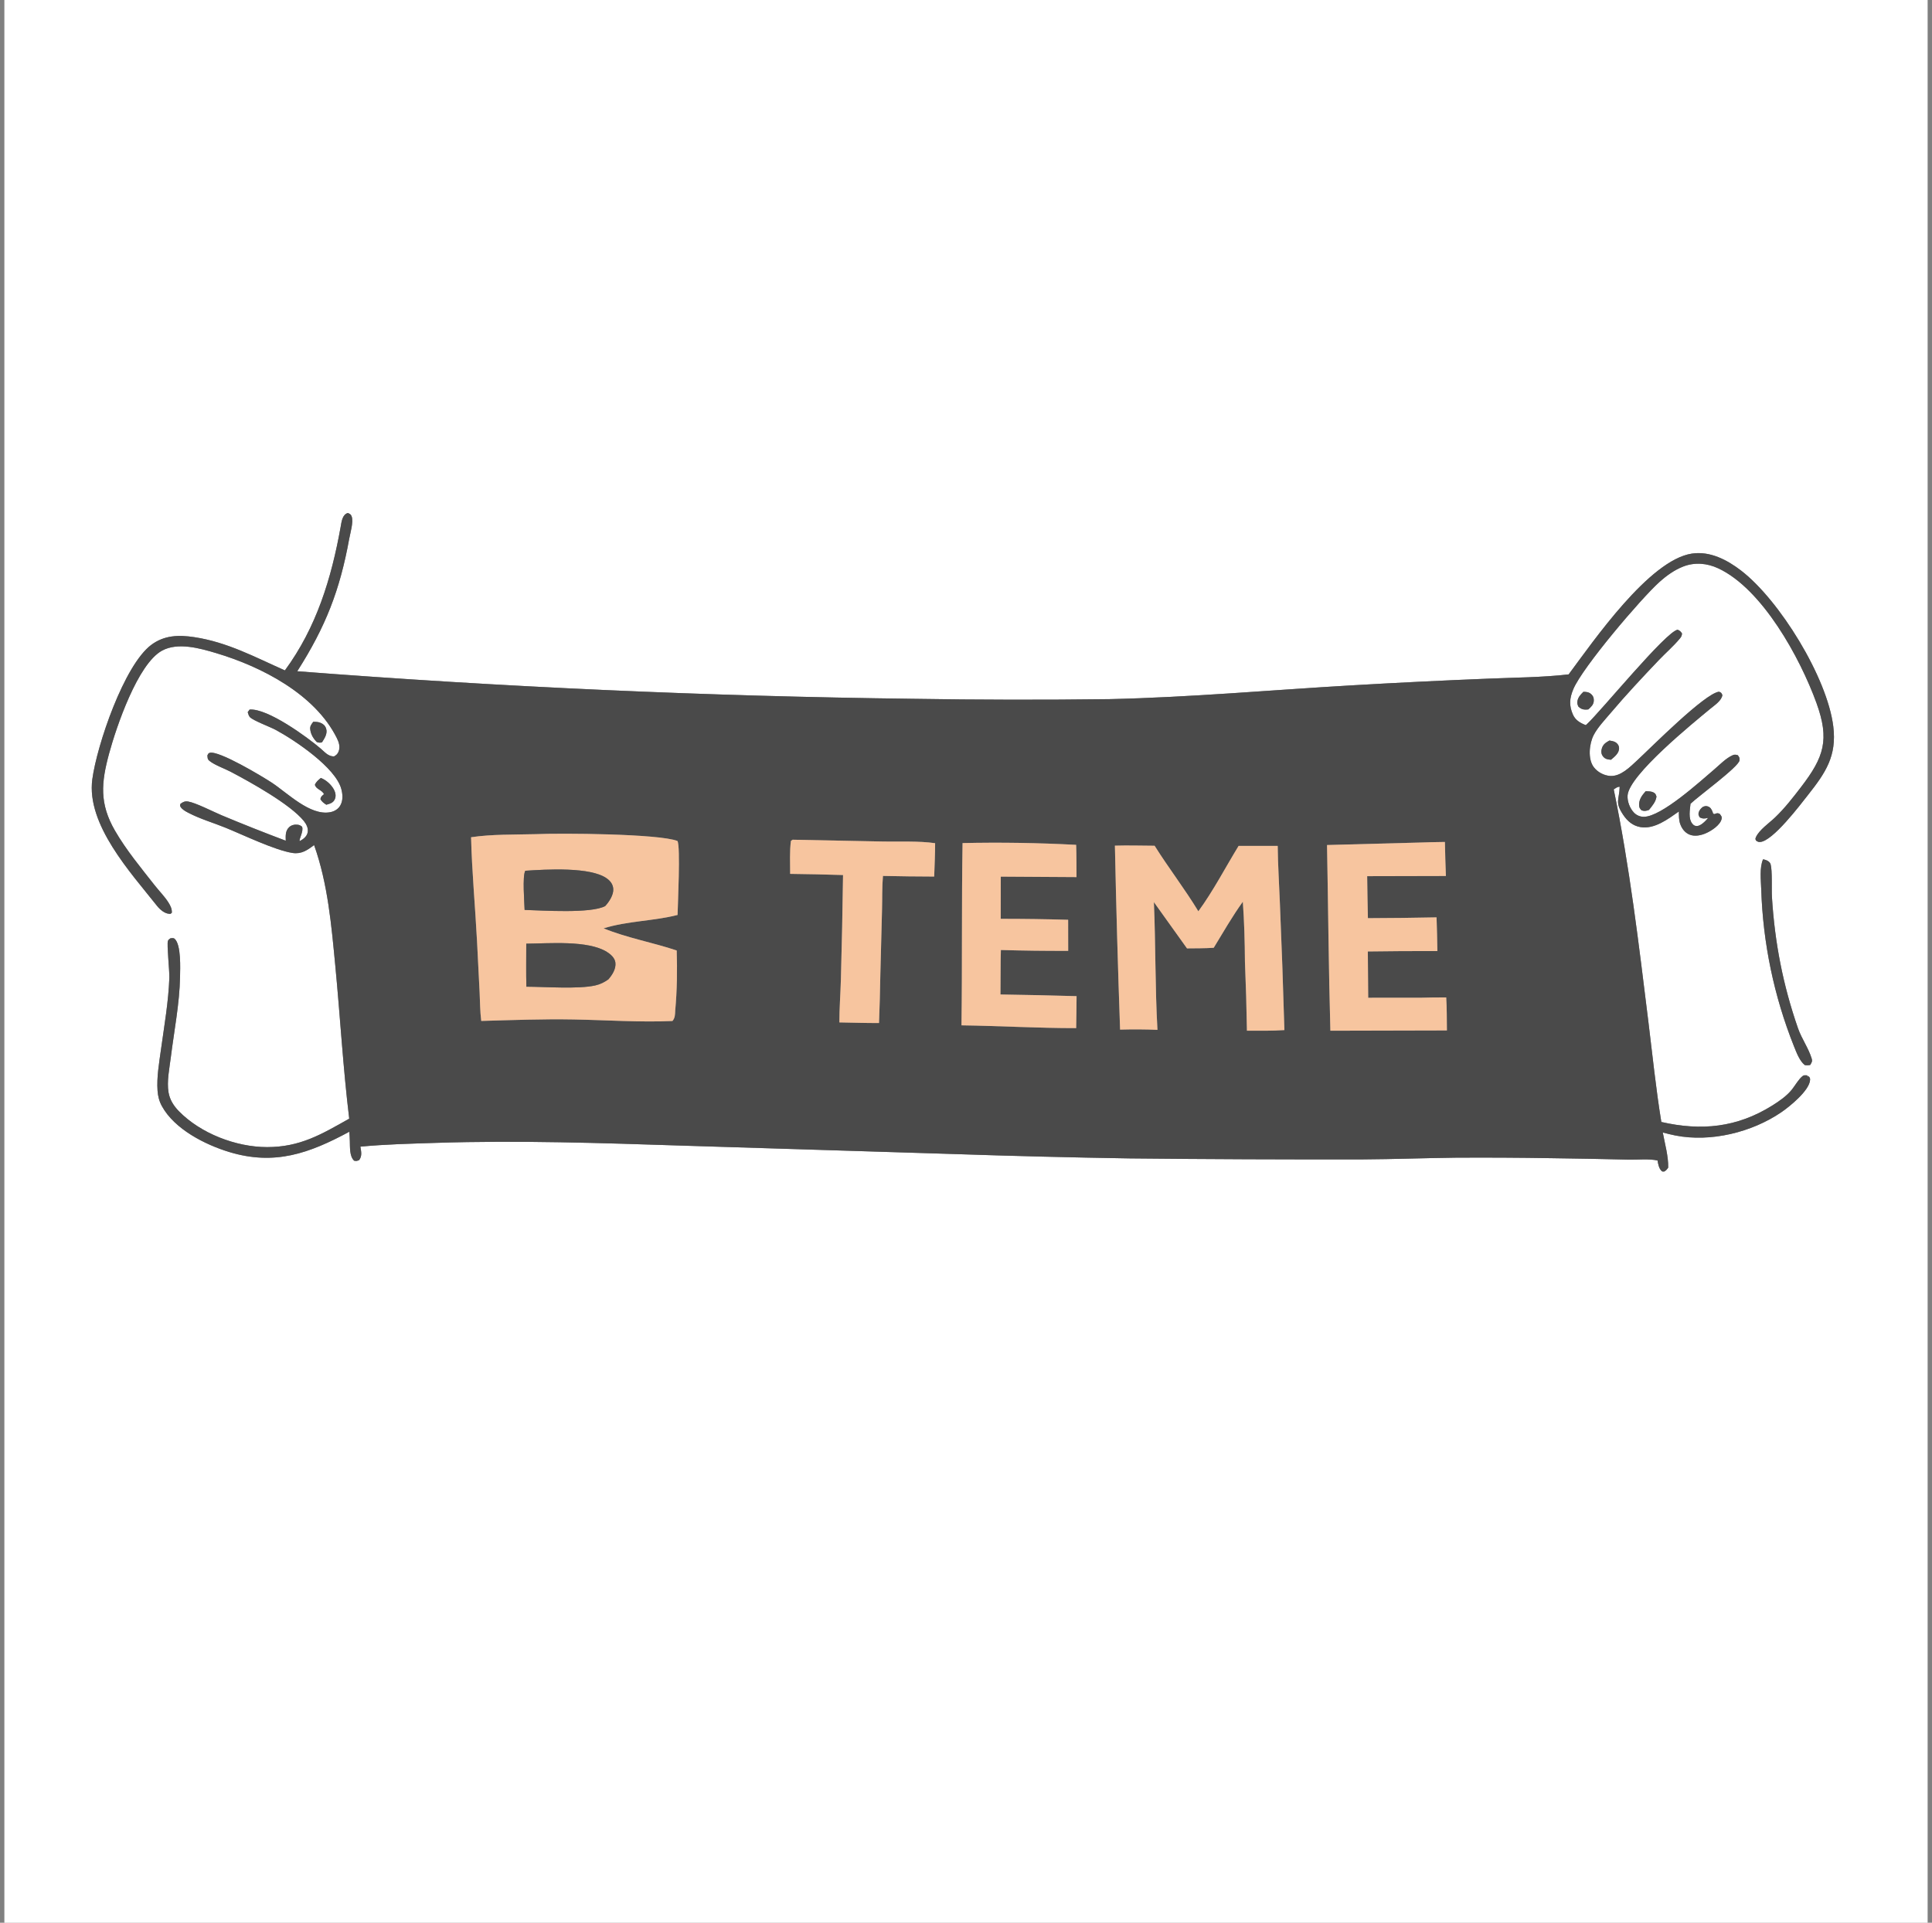
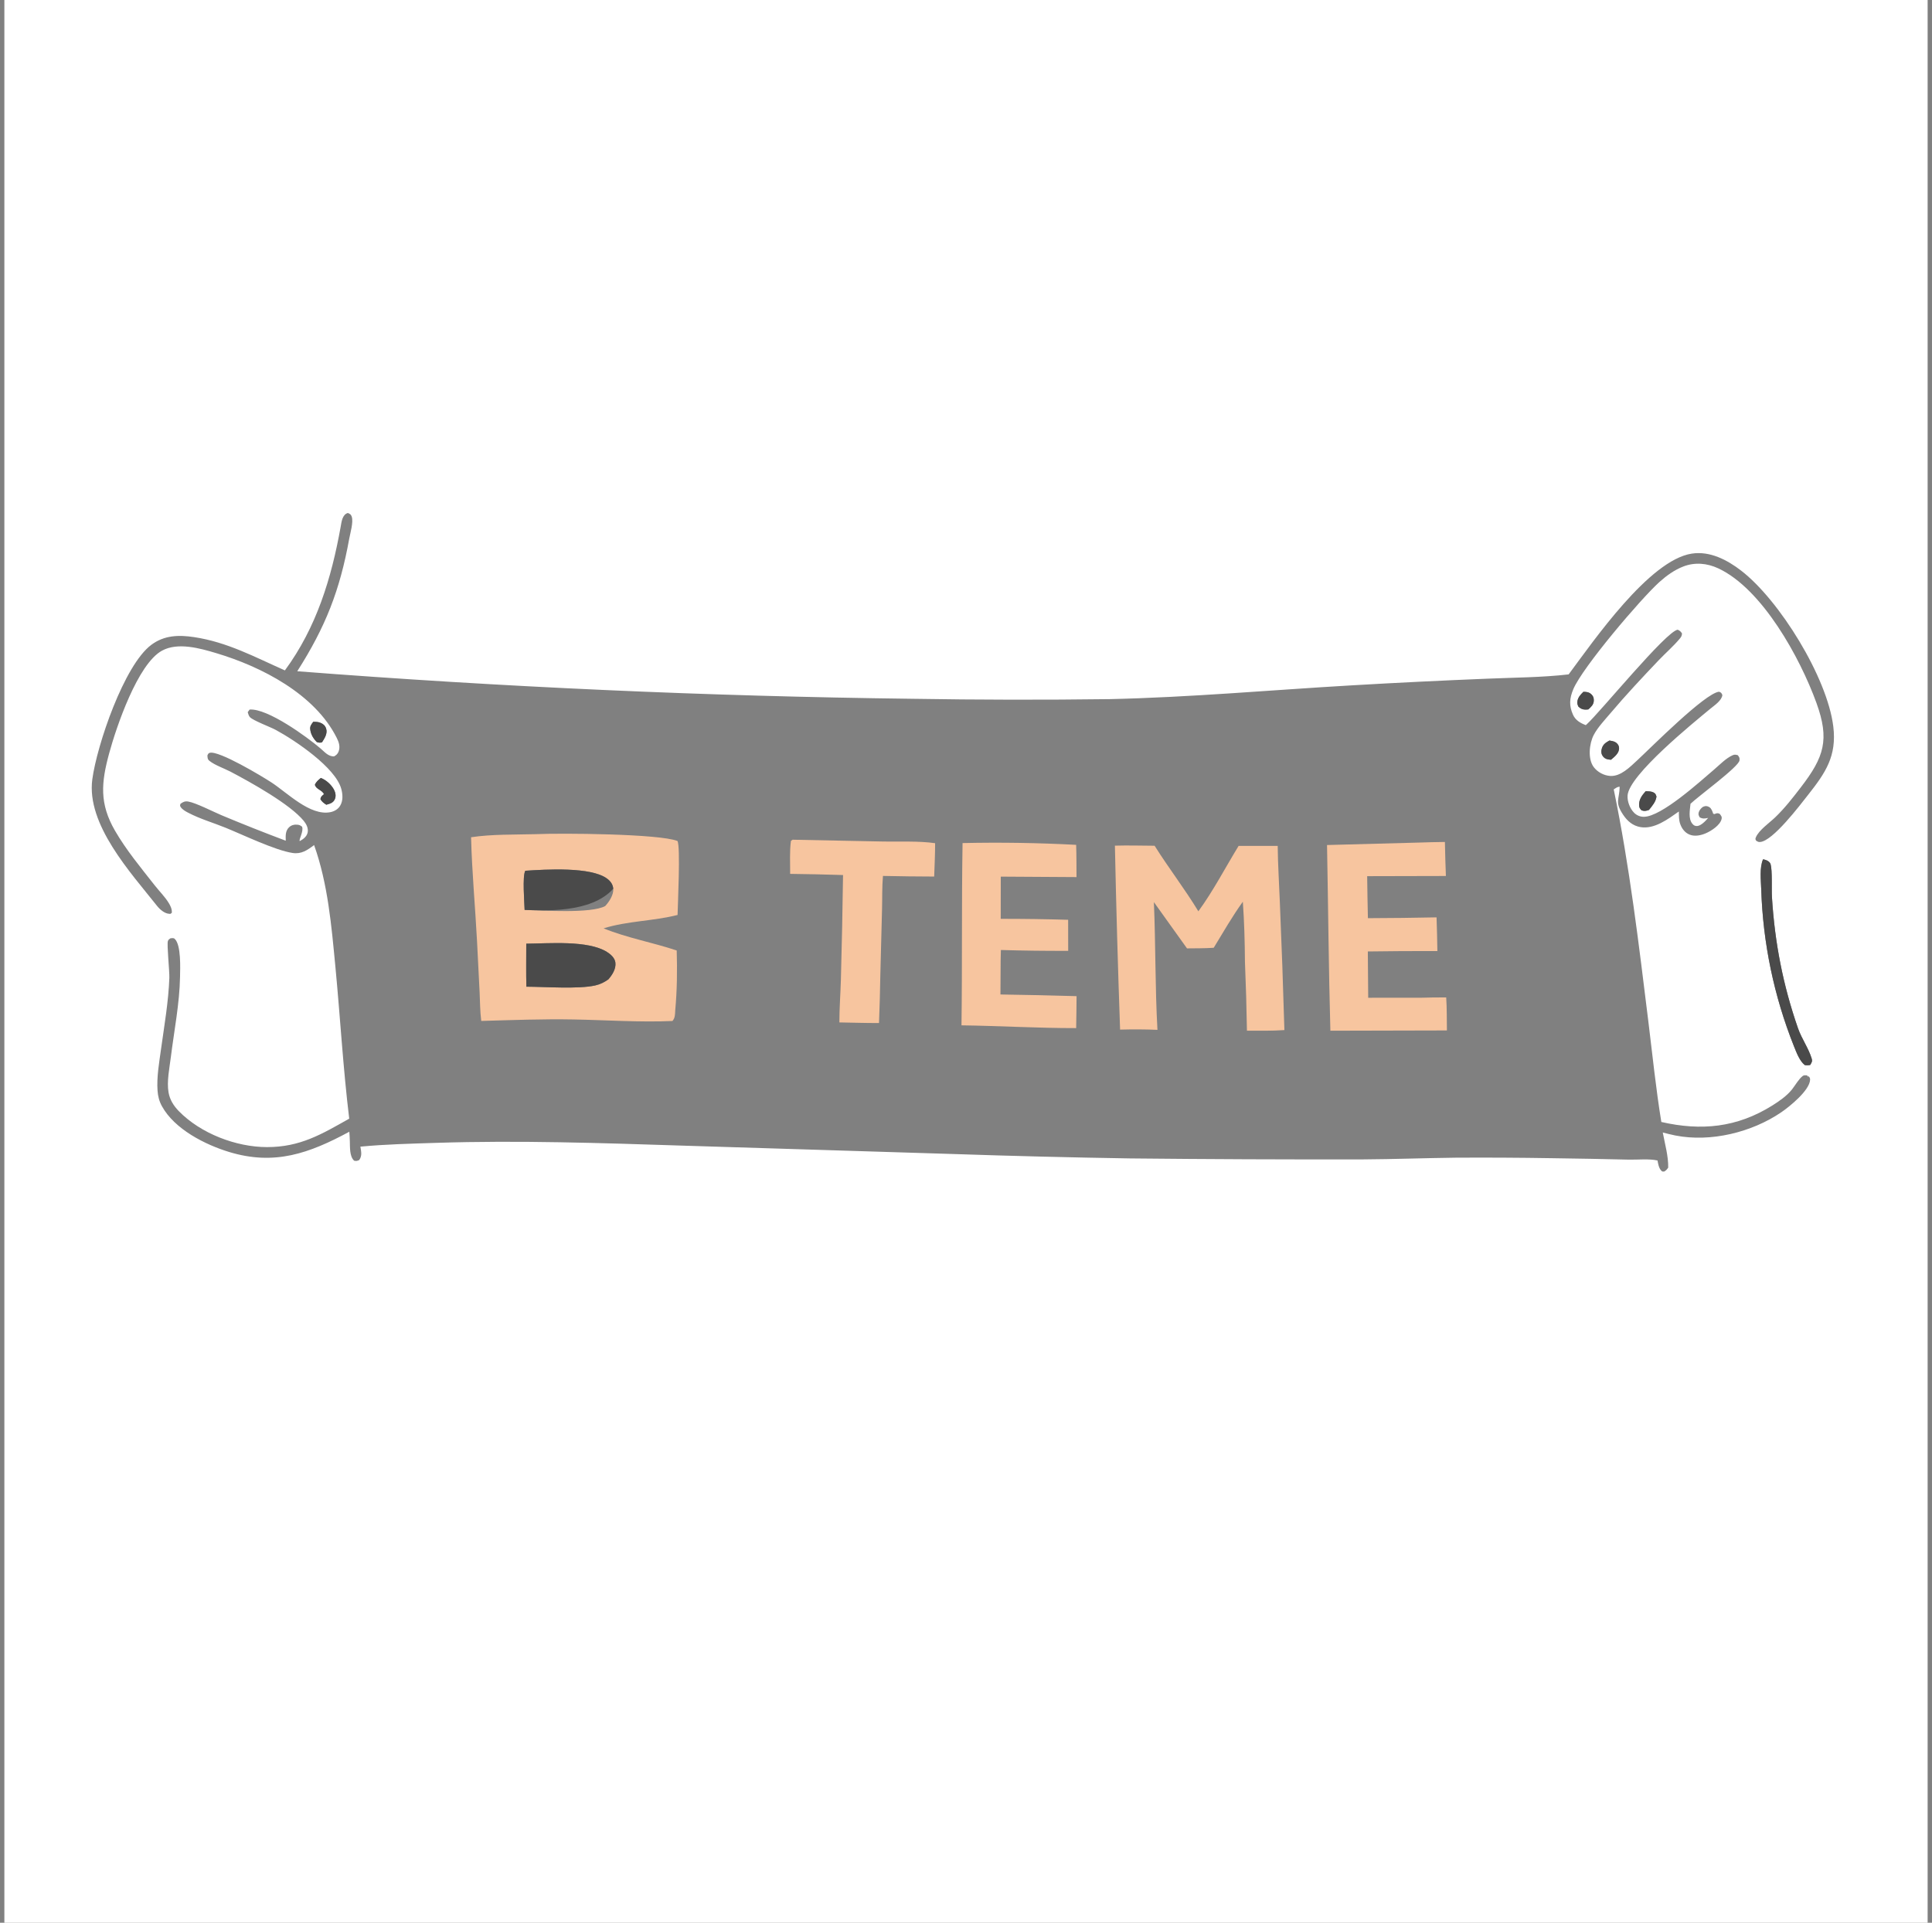
<svg xmlns="http://www.w3.org/2000/svg" width="221" height="220" viewBox="0 0 221 220" fill="none">
  <rect x="0" y="0" width="221" height="220" fill="#808080" stroke="none" />
  <g clip-path="url(#clip0_842_47086)">
    <path d="M0.5 0H220.5V220H0.5V0ZM195.97 93.104C195.891 92.853 195.775 92.502 195.533 92.354C195.308 92.216 195.104 92.187 194.856 92.295C194.637 92.391 194.395 92.689 194.324 92.92C194.241 93.192 194.305 93.302 194.435 93.523C194.785 93.709 195.025 93.665 195.394 93.582C195.13 93.906 194.576 94.49 194.136 94.512C193.888 94.525 193.739 94.439 193.585 94.25C193.102 93.659 193.309 92.653 193.376 91.966C194.235 91.133 198.895 87.738 198.98 87.004C199.015 86.697 198.951 86.623 198.773 86.399C198.516 86.349 198.426 86.311 198.179 86.421C197.422 86.758 196.69 87.528 196.061 88.063C194.451 89.432 190.054 93.446 188.042 93.457C187.99 93.457 187.937 93.455 187.885 93.45C187.833 93.445 187.781 93.438 187.729 93.428C187.678 93.417 187.627 93.405 187.576 93.39C187.526 93.374 187.477 93.356 187.428 93.336C187.38 93.316 187.332 93.293 187.286 93.268C187.24 93.243 187.195 93.216 187.152 93.186C187.108 93.156 187.066 93.125 187.026 93.091C186.986 93.057 186.947 93.021 186.911 92.983C186.443 92.503 186.129 91.685 186.177 91.015C186.349 88.656 193.705 82.701 195.637 81.099C196.109 80.708 196.959 80.153 197.02 79.521C196.89 79.261 196.908 79.252 196.641 79.147C195.035 79.305 188.856 85.539 187.273 87.004C186.458 87.757 185.377 88.868 184.18 88.782C183.467 88.73 182.759 88.355 182.321 87.789C181.602 86.858 181.79 85.086 182.303 84.101C182.757 83.227 183.58 82.361 184.22 81.604C185.987 79.514 187.866 77.51 189.753 75.528C190.537 74.705 191.438 73.93 192.16 73.058C192.343 72.837 192.368 72.76 192.407 72.486C192.241 72.229 192.187 72.195 191.915 72.05C190.608 72.202 183.093 81.421 181.511 82.868L181.4 82.969C180.776 82.734 180.215 82.41 179.932 81.775C179.465 80.726 179.534 79.898 179.971 78.853C181.015 76.356 187.718 68.481 189.822 66.591C190.629 65.867 191.54 65.209 192.557 64.816C193.876 64.308 195.273 64.436 196.541 65.025C201.586 67.369 205.911 75.269 207.783 80.432C209.309 84.639 208.65 86.626 206.012 90.064C205.083 91.274 204.16 92.465 203.057 93.525C202.405 94.152 201.194 94.982 200.852 95.809C200.765 96.021 200.801 95.999 200.88 96.191C201.06 96.289 201.116 96.354 201.328 96.341C202.792 96.251 205.91 92.108 206.81 90.968C208.82 88.423 210.126 86.506 209.708 83.114C209.017 77.504 203.545 68.649 199.151 65.277C197.559 64.055 195.597 63.029 193.527 63.343C188.652 64.081 182.275 73.353 179.436 77.163C176.401 77.514 173.244 77.521 170.188 77.652C164.998 77.86 159.81 78.115 154.624 78.417C145.371 78.953 136.183 79.787 126.908 79.994C119.401 80.091 111.895 80.078 104.389 79.955C80.893 79.667 57.431 78.617 34.004 76.803C37.248 71.714 38.88 67.532 39.947 61.642C40.068 60.976 40.443 59.746 40.235 59.115C40.144 58.84 40.032 58.807 39.792 58.696C39.149 58.87 39.068 59.719 38.966 60.287C37.904 66.2 36.196 71.799 32.589 76.707C29.147 75.179 26.005 73.471 22.206 72.899C20.441 72.633 18.793 72.674 17.305 73.784C14.193 76.105 11.087 85.252 10.56 89.163C9.862 94.35 14.956 99.848 17.97 103.658C18.28 104.05 18.812 104.518 19.337 104.554C19.559 104.569 19.47 104.585 19.657 104.436C19.682 104.005 19.497 103.63 19.273 103.272C18.84 102.579 18.208 101.95 17.7 101.304C16.126 99.298 14.432 97.259 13.153 95.045C11.359 91.94 11.572 89.559 12.486 86.197C13.299 83.21 15.742 75.959 18.541 74.442C20.354 73.46 22.879 74.176 24.733 74.731C29.911 76.279 36.011 79.408 38.521 84.431C38.77 84.927 38.938 85.448 38.732 85.989C38.63 86.257 38.454 86.425 38.201 86.549C37.52 86.538 37.165 86.064 36.671 85.642C35.128 84.323 30.607 81.027 28.553 81.187L28.336 81.486C28.392 81.66 28.453 81.922 28.588 82.057C28.998 82.468 30.908 83.17 31.559 83.524C33.792 84.736 38.37 87.821 39.038 90.261C39.208 90.883 39.258 91.602 38.917 92.177C38.669 92.596 38.246 92.84 37.776 92.93C35.468 93.374 32.872 90.716 31.056 89.529C30.022 88.853 25.029 85.84 23.986 86.139C23.816 86.187 23.808 86.286 23.725 86.427C23.751 86.729 23.72 86.866 23.975 87.07C24.583 87.554 25.674 87.929 26.383 88.302C28.663 89.501 33.205 92.019 34.762 93.944C35.053 94.304 35.304 94.8 35.186 95.279C35.072 95.743 34.68 96.025 34.285 96.239C34.166 96.038 34.76 95.121 34.552 94.588C34.337 94.43 34.259 94.383 33.984 94.356C33.65 94.322 33.313 94.42 33.066 94.655C32.631 95.067 32.671 95.644 32.688 96.194C30.222 95.267 27.773 94.296 25.343 93.279C24.449 92.904 22.386 91.849 21.53 91.711C21.152 91.65 20.936 91.755 20.64 91.976C20.61 92.116 20.563 92.168 20.643 92.301C20.836 92.623 21.208 92.823 21.53 92.992C22.874 93.698 24.388 94.134 25.793 94.705C27.801 95.521 31.456 97.287 33.462 97.595C34.483 97.752 35.161 97.271 35.929 96.692C37.506 101.106 37.915 105.912 38.359 110.547C38.915 116.35 39.243 122.213 39.947 127.996C36.778 129.783 34.339 131.254 30.538 131.25C26.997 131.245 22.946 129.69 20.453 127.133C19.865 126.53 19.424 125.832 19.279 124.992C19.063 123.737 19.384 122.221 19.542 120.96C19.918 117.94 20.542 114.815 20.594 111.772C20.611 110.81 20.737 108.102 19.977 107.417C19.838 107.292 19.679 107.351 19.504 107.357C19.354 107.468 19.273 107.488 19.206 107.671C19.071 108.034 19.398 111.12 19.371 111.88C19.274 114.615 18.793 117.341 18.419 120.049C18.208 121.571 17.91 123.262 18.022 124.795C18.07 125.442 18.208 125.991 18.519 126.562C19.963 129.203 23.465 130.976 26.229 131.814C31.414 133.384 35.374 131.966 39.958 129.492C39.992 129.835 40.001 130.179 40.016 130.524C40.046 131.217 39.96 132.303 40.511 132.807C40.786 132.863 40.822 132.839 41.086 132.734C41.447 132.234 41.312 131.768 41.225 131.198C44.101 130.923 47.001 130.859 49.887 130.765C59.321 130.46 68.788 130.781 78.219 131.086L109.039 132.041C115.781 132.269 122.525 132.437 129.27 132.545C138.152 132.637 147.034 132.674 155.916 132.657C159.448 132.635 162.978 132.503 166.51 132.461C170.192 132.439 173.873 132.459 177.555 132.52C180.476 132.559 183.396 132.613 186.316 132.684C187.339 132.706 188.615 132.563 189.602 132.782C189.671 133.167 189.754 133.658 190.036 133.946C190.163 134.077 190.148 134.034 190.355 134.049C190.586 133.933 190.676 133.807 190.824 133.599C190.855 132.311 190.44 130.853 190.203 129.579C190.681 129.701 191.16 129.827 191.645 129.922C195.682 130.715 200.376 129.568 203.753 127.269C204.707 126.619 206.989 124.779 207.056 123.551C207.069 123.3 206.97 123.233 206.805 123.08L206.851 123.237L206.694 123.039C206.509 123.04 206.359 122.993 206.207 123.114C205.731 123.491 205.367 124.169 204.985 124.651C204.399 125.389 203.524 125.996 202.728 126.494C198.683 129.023 194.598 129.416 190.039 128.375C189.42 124.596 189.033 120.765 188.564 116.964C187.464 108.059 186.413 99.11 184.593 90.32C184.822 90.183 185.004 90.009 185.275 90.023C185.229 91.539 184.685 91.758 185.682 93.242C186.161 93.955 186.779 94.485 187.644 94.635C189.241 94.913 190.819 93.709 192.044 92.849C192.051 93.31 192.037 93.809 192.188 94.25C192.372 94.789 192.718 95.266 193.255 95.49C193.86 95.742 194.579 95.584 195.156 95.33C195.765 95.061 196.763 94.421 196.929 93.718C196.997 93.434 196.864 93.323 196.709 93.114C196.428 92.998 196.403 93.047 196.11 93.147L195.97 93.104ZM181.122 79.158C180.782 79.495 180.477 79.815 180.429 80.316C180.41 80.528 180.471 80.666 180.555 80.853C180.825 81.1 181.042 81.197 181.406 81.192C181.499 81.19 181.591 81.18 181.683 81.171C181.994 80.897 182.296 80.629 182.313 80.18C182.325 79.877 182.263 79.652 182.034 79.441C181.76 79.188 181.478 79.156 181.122 79.158ZM35.83 82.592C35.639 82.852 35.451 83.071 35.483 83.413C35.538 84.006 35.836 84.5 36.245 84.911C36.476 84.983 36.593 84.992 36.83 84.941C37.116 84.491 37.491 83.934 37.307 83.368C37.199 83.037 36.993 82.844 36.675 82.71C36.389 82.59 36.136 82.589 35.83 82.592ZM184.092 84.734C183.675 84.977 183.381 85.15 183.234 85.639C183.151 85.916 183.143 86.18 183.292 86.439C183.447 86.708 183.684 86.854 183.985 86.897C184.082 86.91 184.18 86.921 184.278 86.93C184.685 86.588 185.237 86.167 185.204 85.565C185.188 85.297 185.049 85.115 184.842 84.958C184.659 84.819 184.311 84.762 184.092 84.734ZM36.7 89.012C36.418 89.253 36.171 89.438 36.023 89.785C36.133 90.306 36.814 90.364 37.064 90.862C36.834 91.072 36.701 91.123 36.651 91.436C36.831 91.75 37.036 91.884 37.328 92.078C37.738 91.957 38.11 91.873 38.301 91.442C38.46 91.086 38.378 90.684 38.203 90.352C37.903 89.782 37.303 89.241 36.7 89.012ZM188.243 90.534C187.833 91 187.484 91.454 187.493 92.109C187.497 92.398 187.585 92.517 187.773 92.72C188.13 92.831 188.284 92.79 188.627 92.669C188.994 92.204 189.407 91.746 189.485 91.141C189.391 90.874 189.375 90.783 189.101 90.65C188.874 90.54 188.487 90.535 188.243 90.534ZM201.673 98.321C201.256 99.309 201.43 100.69 201.465 101.76C201.49 102.526 201.531 103.292 201.588 104.056C201.646 104.821 201.72 105.584 201.81 106.345C201.901 107.106 202.008 107.865 202.132 108.622C202.255 109.378 202.395 110.132 202.551 110.883C202.708 111.633 202.88 112.38 203.069 113.123C203.258 113.866 203.462 114.605 203.683 115.339C203.904 116.073 204.14 116.802 204.393 117.526C204.645 118.25 204.913 118.968 205.197 119.68C205.485 120.391 205.837 121.375 206.445 121.864C206.678 121.904 206.837 121.896 207.069 121.853C207.233 121.55 207.341 121.465 207.233 121.106C206.883 119.942 206.085 118.841 205.675 117.661C203.958 112.729 203.016 107.878 202.693 102.664C202.637 101.762 202.747 99.622 202.54 98.893C202.47 98.647 202.25 98.5 202.021 98.413C201.887 98.363 201.806 98.35 201.673 98.321Z" fill="white" />
-     <path d="M195.394 93.582C195.025 93.665 194.785 93.709 194.435 93.523C194.305 93.302 194.241 93.192 194.324 92.92C194.395 92.689 194.637 92.391 194.856 92.295C195.104 92.187 195.308 92.216 195.533 92.354C195.775 92.502 195.891 92.853 195.97 93.104L196.11 93.147C196.403 93.047 196.428 92.998 196.709 93.114C196.864 93.323 196.997 93.434 196.93 93.718C196.763 94.421 195.765 95.061 195.156 95.33C194.579 95.584 193.86 95.742 193.255 95.49C192.718 95.266 192.372 94.789 192.188 94.25C192.038 93.809 192.051 93.31 192.044 92.849C190.819 93.709 189.241 94.913 187.644 94.635C186.779 94.485 186.161 93.955 185.682 93.242C184.685 91.758 185.229 91.539 185.275 90.023C185.004 90.009 184.822 90.183 184.593 90.32C186.413 99.11 187.464 108.059 188.564 116.964C189.033 120.765 189.42 124.596 190.039 128.375C194.598 129.416 198.683 129.023 202.728 126.494C203.524 125.996 204.399 125.389 204.985 124.651C205.367 124.169 205.731 123.491 206.207 123.114C206.359 122.993 206.509 123.04 206.694 123.039L206.851 123.237L206.805 123.08C206.97 123.233 207.069 123.3 207.056 123.551C206.989 124.779 204.708 126.619 203.753 127.269C200.376 129.568 195.682 130.715 191.645 129.922C191.16 129.827 190.681 129.701 190.203 129.579C190.44 130.853 190.855 132.311 190.824 133.599C190.676 133.807 190.586 133.933 190.356 134.049C190.148 134.034 190.163 134.077 190.036 133.946C189.754 133.658 189.671 133.167 189.602 132.782C188.615 132.563 187.339 132.706 186.316 132.684C183.396 132.613 180.476 132.559 177.555 132.52C173.873 132.459 170.192 132.439 166.51 132.461C162.978 132.503 159.448 132.635 155.916 132.657C147.034 132.674 138.152 132.637 129.271 132.545C122.525 132.437 115.781 132.269 109.039 132.041L78.22 131.086C68.788 130.781 59.321 130.46 49.887 130.765C47.001 130.859 44.101 130.923 41.225 131.198C41.312 131.768 41.447 132.234 41.086 132.734C40.822 132.839 40.786 132.863 40.511 132.807C39.96 132.303 40.046 131.217 40.016 130.524C40.001 130.179 39.992 129.835 39.958 129.492C35.374 131.966 31.414 133.384 26.229 131.814C23.465 130.976 19.963 129.203 18.519 126.562C18.208 125.991 18.07 125.442 18.022 124.795C17.91 123.262 18.209 121.571 18.419 120.049C18.793 117.341 19.274 114.615 19.371 111.88C19.398 111.12 19.071 108.034 19.206 107.671C19.273 107.488 19.354 107.468 19.504 107.357C19.679 107.351 19.838 107.292 19.977 107.417C20.737 108.102 20.611 110.81 20.595 111.772C20.542 114.815 19.918 117.94 19.542 120.96C19.385 122.221 19.063 123.737 19.279 124.992C19.424 125.832 19.865 126.53 20.453 127.133C22.946 129.69 26.997 131.245 30.538 131.25C34.339 131.254 36.778 129.783 39.947 127.996C39.243 122.213 38.915 116.35 38.359 110.547C37.915 105.912 37.506 101.106 35.929 96.692C35.161 97.271 34.483 97.752 33.462 97.595C31.456 97.287 27.801 95.521 25.793 94.705C24.388 94.134 22.874 93.698 21.53 92.992C21.208 92.823 20.836 92.623 20.643 92.301C20.563 92.168 20.61 92.116 20.64 91.976C20.936 91.755 21.152 91.65 21.53 91.711C22.386 91.849 24.449 92.904 25.343 93.279C27.773 94.296 30.222 95.267 32.688 96.194C32.671 95.644 32.631 95.067 33.066 94.655C33.313 94.42 33.65 94.322 33.984 94.356C34.259 94.383 34.337 94.43 34.552 94.588C34.76 95.121 34.166 96.038 34.285 96.239C34.68 96.025 35.072 95.743 35.186 95.28C35.304 94.8 35.053 94.304 34.762 93.944C33.205 92.019 28.663 89.501 26.383 88.302C25.674 87.929 24.583 87.554 23.975 87.07C23.72 86.866 23.751 86.729 23.725 86.427C23.808 86.286 23.816 86.187 23.986 86.139C25.029 85.84 30.022 88.853 31.056 89.529C32.872 90.716 35.468 93.374 37.776 92.93C38.246 92.84 38.669 92.596 38.917 92.177C39.258 91.602 39.209 90.883 39.038 90.261C38.37 87.821 33.792 84.736 31.559 83.524C30.908 83.17 28.998 82.468 28.588 82.057C28.453 81.922 28.392 81.66 28.337 81.486L28.553 81.187C30.607 81.027 35.128 84.323 36.671 85.642C37.165 86.064 37.52 86.538 38.201 86.549C38.454 86.425 38.63 86.257 38.732 85.989C38.938 85.448 38.77 84.927 38.521 84.431C36.011 79.408 29.911 76.279 24.733 74.731C22.879 74.176 20.354 73.46 18.541 74.442C15.742 75.959 13.299 83.21 12.486 86.197C11.572 89.559 11.359 91.94 13.153 95.045C14.432 97.259 16.126 99.298 17.7 101.304C18.208 101.95 18.84 102.579 19.273 103.272C19.497 103.63 19.682 104.005 19.657 104.436C19.47 104.585 19.559 104.569 19.337 104.554C18.812 104.518 18.28 104.05 17.97 103.658C14.956 99.848 9.862 94.35 10.56 89.163C11.087 85.252 14.193 76.105 17.305 73.784C18.793 72.674 20.442 72.633 22.206 72.899C26.005 73.471 29.147 75.179 32.589 76.707C36.196 71.799 37.904 66.2 38.966 60.287C39.068 59.719 39.149 58.87 39.792 58.696C40.032 58.807 40.144 58.84 40.235 59.115C40.443 59.746 40.068 60.976 39.947 61.642C38.88 67.532 37.248 71.714 34.004 76.803C57.432 78.617 80.893 79.667 104.389 79.955C111.895 80.078 119.402 80.091 126.908 79.994C136.183 79.787 145.371 78.953 154.624 78.417C159.81 78.115 164.998 77.86 170.188 77.652C173.244 77.521 176.401 77.514 179.436 77.163C182.275 73.353 188.652 64.081 193.527 63.343C195.597 63.029 197.559 64.055 199.151 65.277C203.545 68.649 209.017 77.504 209.708 83.115C210.126 86.506 208.82 88.423 206.81 90.968C205.91 92.108 202.792 96.251 201.328 96.341C201.116 96.354 201.06 96.289 200.88 96.191C200.801 95.999 200.765 96.021 200.852 95.809C201.194 94.982 202.405 94.152 203.057 93.525C204.16 92.465 205.083 91.274 206.012 90.064C208.65 86.626 209.309 84.639 207.783 80.432C205.911 75.269 201.586 67.369 196.542 65.025C195.274 64.436 193.876 64.308 192.557 64.816C191.54 65.209 190.629 65.867 189.823 66.591C187.718 68.481 181.015 76.356 179.971 78.853C179.534 79.898 179.465 80.726 179.932 81.775C180.215 82.41 180.776 82.734 181.4 82.969L181.512 82.868C183.093 81.421 190.608 72.202 191.915 72.05C192.187 72.195 192.241 72.229 192.407 72.486C192.368 72.76 192.343 72.837 192.16 73.058C191.438 73.93 190.537 74.705 189.753 75.528C187.866 77.51 185.987 79.514 184.22 81.604C183.58 82.361 182.757 83.227 182.303 84.101C181.79 85.086 181.602 86.858 182.321 87.789C182.759 88.355 183.467 88.73 184.18 88.782C185.377 88.868 186.458 87.757 187.273 87.004C188.856 85.539 195.035 79.305 196.641 79.147C196.908 79.252 196.89 79.261 197.02 79.521C196.959 80.153 196.109 80.708 195.637 81.099C193.705 82.701 186.349 88.656 186.177 91.015C186.129 91.685 186.443 92.503 186.911 92.983C186.947 93.021 186.986 93.057 187.026 93.091C187.066 93.125 187.108 93.156 187.152 93.186C187.195 93.216 187.24 93.243 187.286 93.268C187.332 93.293 187.38 93.316 187.428 93.336C187.477 93.356 187.526 93.374 187.576 93.39C187.627 93.405 187.678 93.417 187.729 93.428C187.781 93.438 187.833 93.445 187.885 93.45C187.937 93.455 187.99 93.457 188.043 93.457C190.054 93.446 194.451 89.432 196.061 88.063C196.69 87.528 197.422 86.758 198.179 86.421C198.426 86.311 198.516 86.349 198.773 86.399C198.951 86.623 199.015 86.697 198.98 87.004C198.895 87.738 194.235 91.133 193.376 91.966C193.309 92.653 193.103 93.659 193.585 94.25C193.739 94.439 193.888 94.525 194.136 94.512C194.576 94.49 195.13 93.906 195.394 93.582ZM61.244 95.444C58.835 95.51 56.267 95.438 53.887 95.796C53.983 99.754 54.36 103.732 54.567 107.689L54.862 113.526C54.915 114.612 54.911 115.738 55.049 116.815C58.565 116.717 62.076 116.582 65.594 116.646C69.366 116.713 73.147 116.985 76.92 116.822C77.228 116.475 77.218 116.065 77.239 115.612C77.448 113.348 77.478 111.025 77.409 108.753C74.668 107.833 71.718 107.315 69.044 106.219C71.808 105.363 74.724 105.397 77.507 104.688C77.529 103.559 77.853 96.85 77.496 96.225C75.411 95.396 64.194 95.31 61.244 95.444ZM90.666 96.079L90.474 96.215C90.31 97.425 90.394 98.761 90.385 99.988C92.402 100.011 94.419 100.055 96.435 100.12C96.381 104.123 96.298 108.126 96.188 112.128C96.143 113.743 96.014 115.369 96.014 116.984C97.525 117.009 99.039 117.059 100.55 117.055C100.621 115.223 100.672 113.391 100.701 111.558L100.895 104.043C100.929 102.779 100.889 101.48 101.001 100.222C102.954 100.265 104.907 100.289 106.861 100.294C106.904 99.023 106.969 97.749 106.967 96.477C105.071 96.207 103.018 96.323 101.101 96.287L90.666 96.079ZM162.301 96.406L151.798 96.687C151.933 103.767 151.982 110.857 152.181 117.934L165.511 117.902C165.493 116.648 165.512 115.378 165.431 114.126C164.493 114.119 163.554 114.129 162.616 114.158L156.507 114.163L156.465 108.865C159.116 108.826 161.768 108.811 164.42 108.821C164.402 107.535 164.371 106.249 164.327 104.964C161.709 105.018 159.092 105.048 156.474 105.056C156.445 103.455 156.4 101.851 156.39 100.25L165.395 100.229C165.353 98.932 165.297 97.632 165.282 96.335C164.29 96.358 163.293 96.361 162.301 96.406ZM110.107 96.463C109.989 103.414 110.08 110.366 109.984 117.318C114.355 117.378 118.732 117.641 123.102 117.635C123.118 116.417 123.146 115.197 123.149 113.978C120.247 113.894 117.344 113.831 114.441 113.787L114.465 109.877L114.49 108.698C117.056 108.773 119.623 108.805 122.19 108.794L122.185 105.241C119.614 105.166 117.043 105.129 114.471 105.132L114.479 100.303L123.141 100.356C123.132 99.128 123.143 97.894 123.1 96.666C118.816 96.436 114.396 96.368 110.107 96.463ZM127.533 96.759C127.68 103.777 127.878 110.793 128.126 117.807C129.557 117.769 130.969 117.771 132.4 117.834C132.127 112.975 132.199 108.084 131.992 103.219L135.78 108.513C136.796 108.499 137.823 108.515 138.837 108.443C139.913 106.683 140.96 104.847 142.167 103.175C142.329 105.446 142.393 107.75 142.408 110.027C142.518 112.66 142.594 115.294 142.637 117.93C144.066 117.934 145.495 117.959 146.921 117.861C146.782 112.994 146.609 108.128 146.402 103.264C146.322 101.108 146.174 98.941 146.156 96.786L141.682 96.789C140.18 99.242 138.766 101.969 137.079 104.27C135.526 101.707 133.67 99.312 132.075 96.769C130.564 96.761 129.043 96.715 127.533 96.759Z" fill="#4A4A4A" />
    <path d="M181.683 81.171C181.591 81.18 181.499 81.19 181.406 81.192C181.042 81.197 180.825 81.1 180.555 80.853C180.471 80.666 180.409 80.528 180.429 80.316C180.477 79.815 180.782 79.495 181.122 79.158C181.478 79.156 181.76 79.188 182.034 79.441C182.263 79.652 182.325 79.877 182.313 80.18C182.296 80.629 181.994 80.897 181.683 81.171Z" fill="#4A4A4A" />
    <path d="M36.83 84.941C36.593 84.992 36.476 84.983 36.245 84.911C35.836 84.5 35.538 84.006 35.483 83.413C35.451 83.071 35.639 82.852 35.83 82.592C36.136 82.589 36.389 82.59 36.675 82.71C36.993 82.844 37.199 83.037 37.307 83.368C37.491 83.934 37.116 84.491 36.83 84.941Z" fill="#4A4A4A" />
    <path d="M184.277 86.93C184.18 86.921 184.082 86.91 183.985 86.897C183.684 86.854 183.447 86.708 183.292 86.439C183.142 86.18 183.151 85.916 183.234 85.639C183.381 85.15 183.675 84.977 184.092 84.734C184.311 84.762 184.659 84.819 184.842 84.958C185.049 85.115 185.188 85.297 185.203 85.565C185.237 86.167 184.685 86.588 184.277 86.93Z" fill="#4A4A4A" />
    <path d="M37.328 92.078C37.036 91.884 36.831 91.75 36.651 91.436C36.701 91.123 36.834 91.072 37.064 90.862C36.814 90.364 36.133 90.306 36.023 89.785C36.171 89.438 36.418 89.253 36.7 89.012C37.303 89.241 37.903 89.782 38.203 90.352C38.378 90.684 38.46 91.086 38.302 91.442C38.11 91.873 37.739 91.957 37.328 92.078Z" fill="#4A4A4A" />
    <path d="M188.627 92.669C188.284 92.79 188.13 92.831 187.773 92.72C187.585 92.517 187.497 92.398 187.493 92.109C187.484 91.454 187.833 91 188.243 90.534C188.487 90.535 188.874 90.54 189.101 90.65C189.375 90.783 189.391 90.874 189.485 91.141C189.407 91.746 188.994 92.204 188.627 92.669Z" fill="#4A4A4A" />
    <path d="M53.886 95.796C56.267 95.438 58.835 95.51 61.244 95.444C64.194 95.31 75.411 95.396 77.496 96.225C77.853 96.85 77.529 103.559 77.507 104.688C74.724 105.397 71.808 105.363 69.044 106.219C71.718 107.315 74.668 107.833 77.408 108.753C77.478 111.025 77.448 113.348 77.239 115.612C77.217 116.065 77.228 116.475 76.92 116.822C73.147 116.985 69.366 116.713 65.594 116.646C62.076 116.582 58.565 116.717 55.049 116.815C54.911 115.738 54.914 114.612 54.862 113.526L54.567 107.689C54.36 103.732 53.983 99.754 53.886 95.796ZM60.087 99.631C59.739 100.248 59.988 103.279 60.01 104.112C62.063 104.17 67.594 104.549 69.226 103.672C69.672 103.193 70.21 102.382 70.15 101.688C70.107 101.202 69.851 100.84 69.468 100.549C67.621 99.144 62.414 99.479 60.087 99.631ZM60.199 107.975C60.202 109.613 60.168 111.26 60.213 112.896C62.364 112.907 66.182 113.188 68.093 112.752C68.673 112.619 69.11 112.398 69.594 112.057C70.035 111.545 70.477 110.866 70.396 110.148C70.336 109.615 69.867 109.197 69.442 108.928C67.271 107.552 62.743 107.956 60.199 107.975Z" fill="#F7C59F" />
    <path d="M90.385 99.988C90.394 98.761 90.31 97.425 90.474 96.215L90.666 96.079L101.101 96.287C103.018 96.323 105.071 96.207 106.967 96.477C106.969 97.749 106.904 99.023 106.861 100.294C104.907 100.289 102.954 100.265 101.001 100.222C100.889 101.48 100.929 102.779 100.895 104.043L100.701 111.558C100.672 113.391 100.621 115.223 100.549 117.055C99.039 117.059 97.525 117.009 96.014 116.984C96.014 115.369 96.143 113.743 96.188 112.128C96.298 108.126 96.381 104.123 96.435 100.12C94.419 100.055 92.402 100.011 90.385 99.988Z" fill="#F7C59F" />
    <path d="M151.798 96.687L162.301 96.406C163.292 96.361 164.29 96.358 165.282 96.335C165.297 97.632 165.353 98.932 165.395 100.229L156.39 100.25C156.4 101.851 156.445 103.455 156.474 105.056C159.092 105.048 161.709 105.018 164.327 104.964C164.371 106.249 164.402 107.535 164.42 108.821C161.768 108.811 159.116 108.826 156.465 108.865L156.507 114.163L162.616 114.158C163.554 114.129 164.493 114.119 165.431 114.126C165.512 115.378 165.493 116.648 165.511 117.902L152.181 117.934C151.982 110.857 151.933 103.767 151.798 96.687Z" fill="#F7C59F" />
    <path d="M109.984 117.318C110.08 110.366 109.989 103.414 110.107 96.463C114.396 96.368 118.816 96.436 123.1 96.666C123.143 97.894 123.132 99.128 123.141 100.356L114.479 100.303L114.471 105.132C117.043 105.129 119.614 105.166 122.184 105.241L122.19 108.794C119.623 108.805 117.056 108.773 114.49 108.698L114.464 109.877L114.441 113.787C117.344 113.831 120.246 113.894 123.148 113.978C123.146 115.197 123.118 116.417 123.102 117.635C118.732 117.641 114.355 117.378 109.984 117.318Z" fill="#F7C59F" />
    <path d="M128.126 117.807C127.878 110.793 127.68 103.777 127.533 96.759C129.043 96.715 130.564 96.761 132.075 96.769C133.67 99.312 135.526 101.707 137.079 104.27C138.766 101.969 140.18 99.242 141.682 96.789L146.156 96.786C146.174 98.941 146.322 101.108 146.402 103.264C146.609 108.128 146.782 112.994 146.921 117.861C145.495 117.959 144.065 117.934 142.637 117.93C142.594 115.294 142.518 112.66 142.408 110.027C142.393 107.75 142.329 105.446 142.167 103.175C140.96 104.847 139.913 106.683 138.837 108.443C137.823 108.515 136.796 108.499 135.78 108.513L131.992 103.219C132.199 108.084 132.127 112.975 132.4 117.834C130.969 117.771 129.557 117.769 128.126 117.807Z" fill="#F7C59F" />
    <path d="M207.069 121.853C206.837 121.896 206.678 121.904 206.445 121.864C205.837 121.375 205.485 120.391 205.197 119.68C204.913 118.968 204.645 118.25 204.393 117.526C204.14 116.802 203.904 116.073 203.683 115.339C203.462 114.605 203.257 113.866 203.069 113.123C202.88 112.38 202.708 111.633 202.551 110.883C202.395 110.132 202.255 109.378 202.131 108.622C202.008 107.865 201.901 107.106 201.81 106.345C201.72 105.584 201.646 104.821 201.588 104.056C201.531 103.292 201.49 102.526 201.465 101.76C201.43 100.69 201.256 99.309 201.673 98.321C201.806 98.35 201.887 98.363 202.021 98.413C202.25 98.5 202.47 98.647 202.54 98.893C202.747 99.622 202.637 101.762 202.693 102.664C203.016 107.878 203.958 112.729 205.675 117.661C206.085 118.841 206.883 119.942 207.233 121.106C207.341 121.465 207.233 121.55 207.069 121.853Z" fill="#4A4A4A" />
-     <path d="M60.01 104.112C59.988 103.279 59.739 100.248 60.087 99.631C62.414 99.479 67.621 99.144 69.468 100.549C69.851 100.84 70.107 101.202 70.15 101.688C70.21 102.382 69.672 103.193 69.226 103.672C67.594 104.549 62.063 104.17 60.01 104.112Z" fill="#4A4A4A" />
+     <path d="M60.01 104.112C59.988 103.279 59.739 100.248 60.087 99.631C62.414 99.479 67.621 99.144 69.468 100.549C69.851 100.84 70.107 101.202 70.15 101.688C67.594 104.549 62.063 104.17 60.01 104.112Z" fill="#4A4A4A" />
    <path d="M60.213 112.896C60.168 111.26 60.202 109.613 60.199 107.975C62.743 107.956 67.271 107.552 69.442 108.928C69.867 109.197 70.336 109.615 70.396 110.148C70.477 110.866 70.035 111.545 69.594 112.057C69.11 112.398 68.673 112.619 68.093 112.752C66.181 113.188 62.364 112.907 60.213 112.896Z" fill="#4A4A4A" />
  </g>
  <defs>
    <clipPath id="clip0_842_47086">
      <rect width="220" height="220" fill="white" transform="translate(0.5)" />
    </clipPath>
  </defs>
</svg>